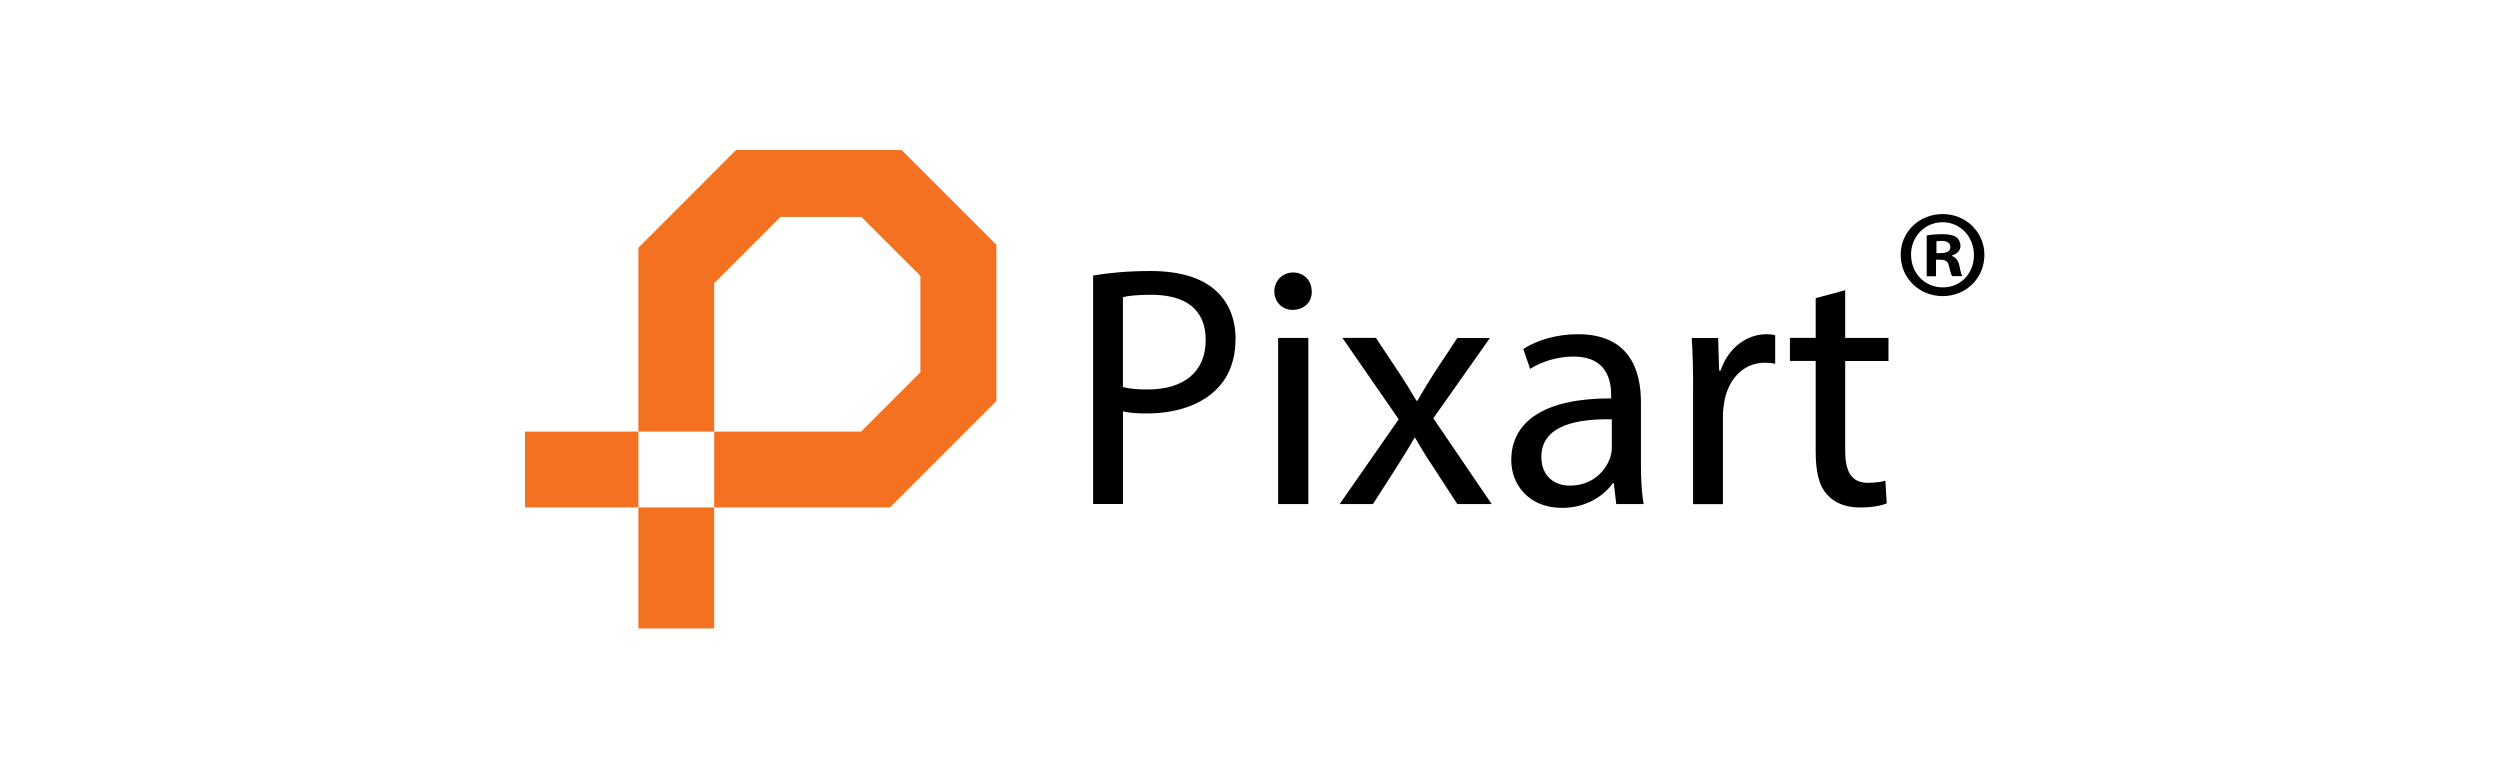
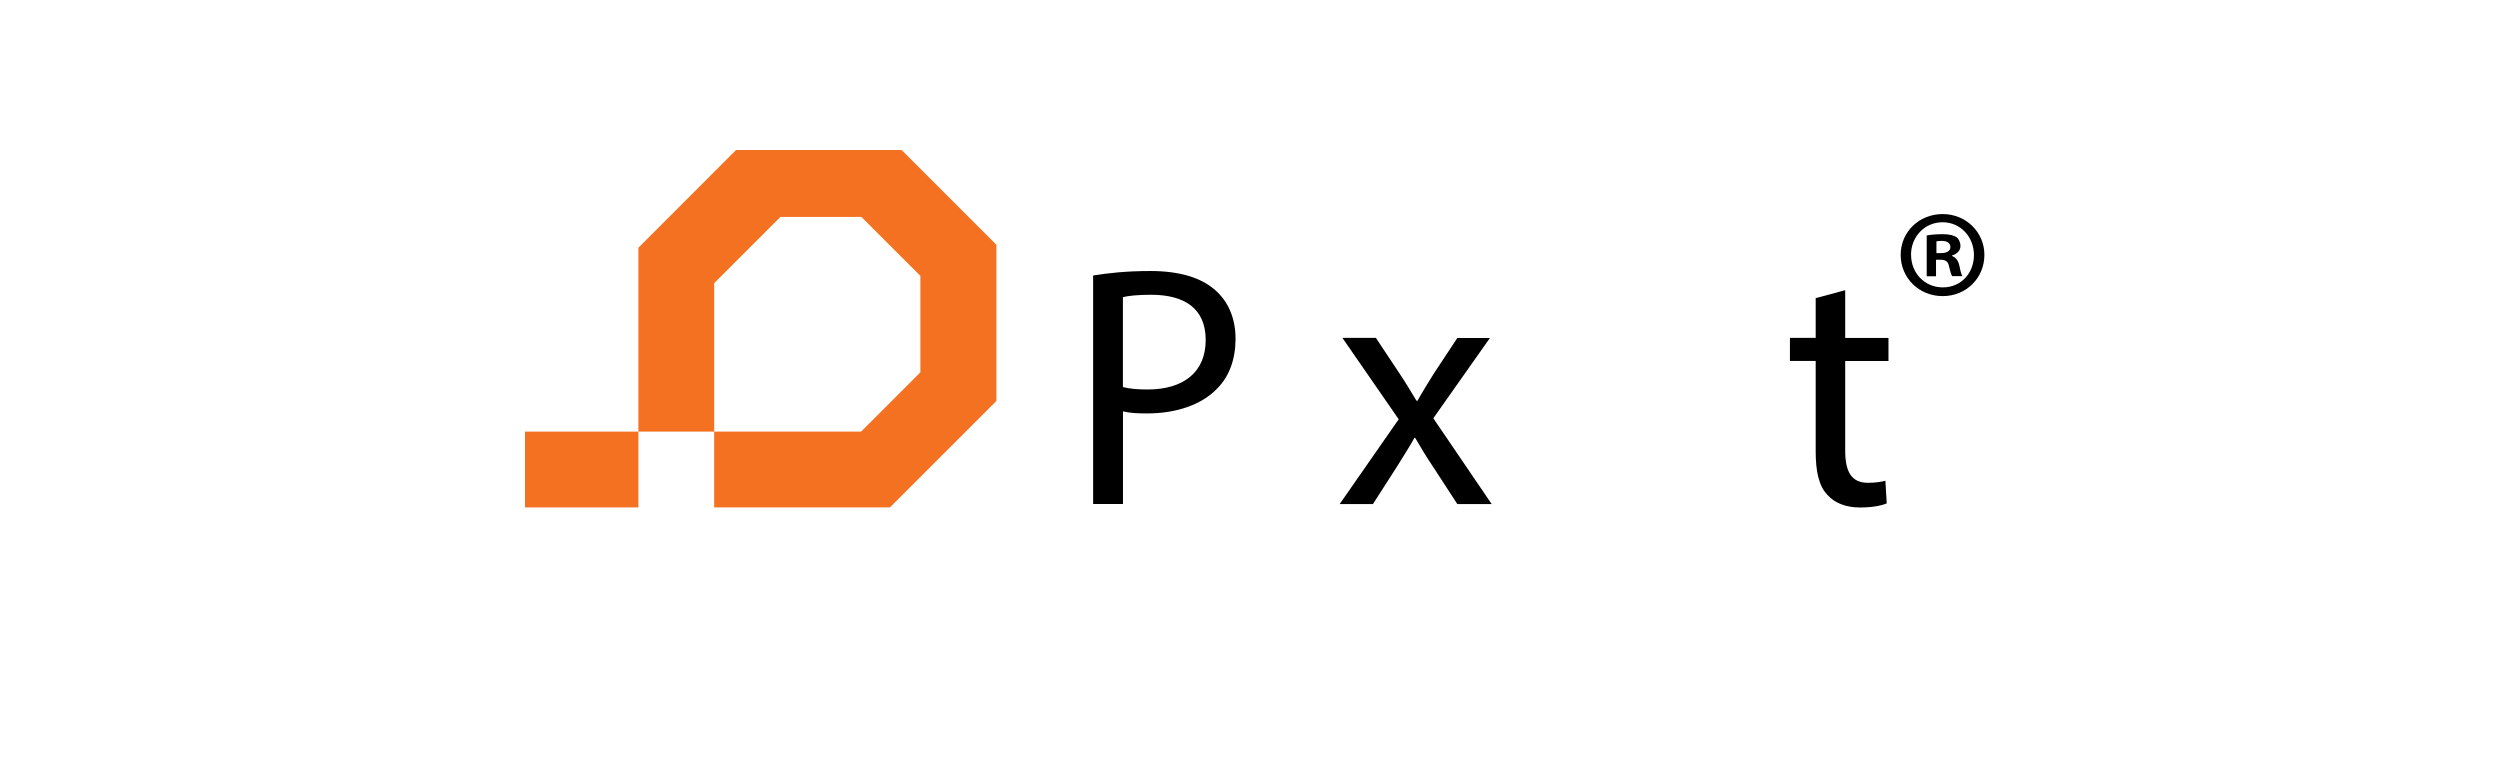
<svg xmlns="http://www.w3.org/2000/svg" width="200" height="62" viewBox="0 0 200 62" fill="none">
-   <path d="M57.134 40.594H51.07V50.275H57.134V40.594Z" fill="#F37121" />
  <path d="M51.07 34.529H42V40.594H51.07V34.529Z" fill="#F37121" />
  <path d="M62.189 17.318L57.118 22.1Z" fill="#F37121" />
  <path d="M79.712 19.583L72.139 12.011V12H58.884L51.07 19.819L51.091 19.841H51.07V34.529H57.134V22.653L62.431 17.356H68.909L73.631 22.073V29.785L68.887 34.529H57.134V40.594H71.179L71.189 40.599L79.669 32.12L79.642 32.093H79.712V19.583Z" fill="#F37121" />
  <path d="M87.45 22.041C88.604 21.848 90.112 21.681 92.033 21.681C94.395 21.681 96.123 22.229 97.223 23.216C98.237 24.096 98.844 25.438 98.844 27.086C98.844 28.733 98.35 30.08 97.416 31.041C96.155 32.388 94.094 33.075 91.76 33.075C91.046 33.075 90.386 33.048 89.838 32.909V40.32H87.45V22.041ZM89.838 30.966C90.359 31.105 91.019 31.159 91.813 31.159C94.695 31.159 96.456 29.758 96.456 27.204C96.456 24.649 94.727 23.581 92.087 23.581C91.046 23.581 90.246 23.662 89.833 23.774V30.971L89.838 30.966Z" fill="black" />
-   <path d="M104.94 23.308C104.967 24.134 104.366 24.789 103.4 24.789C102.547 24.789 101.946 24.129 101.946 23.308C101.946 22.486 102.579 21.799 103.454 21.799C104.329 21.799 104.935 22.459 104.935 23.308H104.94ZM102.252 40.331V27.037H104.667V40.325H102.252V40.331Z" fill="black" />
  <path d="M110.076 27.038L111.971 29.892C112.464 30.633 112.878 31.32 113.318 32.061H113.398C113.838 31.266 114.278 30.579 114.718 29.866L116.586 27.038H119.194L114.665 33.461L119.334 40.325H116.586L114.638 37.331C114.117 36.563 113.677 35.823 113.21 35.023H113.157C112.717 35.817 112.25 36.531 111.756 37.331L109.835 40.325H107.173L111.896 33.542L107.393 27.032H110.082L110.076 27.038Z" fill="black" />
-   <path d="M129.3 40.331L129.107 38.656H129.027C128.286 39.697 126.858 40.631 124.964 40.631C122.275 40.631 120.901 38.737 120.901 36.816C120.901 33.601 123.756 31.846 128.892 31.873V31.599C128.892 30.499 128.592 28.524 125.871 28.524C124.637 28.524 123.343 28.91 122.409 29.512L121.862 27.918C122.962 27.204 124.551 26.737 126.225 26.737C130.288 26.737 131.275 29.512 131.275 32.173V37.143C131.275 38.297 131.329 39.424 131.495 40.325H129.3V40.331ZM128.941 33.547C126.306 33.494 123.311 33.961 123.311 36.542C123.311 38.109 124.352 38.849 125.592 38.849C127.32 38.849 128.42 37.749 128.806 36.628C128.887 36.381 128.946 36.107 128.946 35.86V33.553L128.941 33.547Z" fill="black" />
-   <path d="M135.45 31.186C135.45 29.619 135.423 28.277 135.337 27.038H137.452L137.532 29.646H137.645C138.246 27.859 139.706 26.737 141.327 26.737C141.6 26.737 141.794 26.764 142.014 26.817V29.098C141.767 29.045 141.52 29.018 141.187 29.018C139.486 29.018 138.278 30.306 137.946 32.12C137.892 32.447 137.833 32.834 137.833 33.247V40.331H135.445V31.186H135.45Z" fill="black" />
  <path d="M147.616 23.222V27.037H151.078V28.878H147.616V36.043C147.616 37.69 148.083 38.624 149.43 38.624C150.064 38.624 150.531 38.544 150.831 38.458L150.938 40.272C150.472 40.465 149.731 40.599 148.797 40.599C147.67 40.599 146.763 40.239 146.189 39.585C145.502 38.871 145.255 37.69 145.255 36.123V28.873H143.194V27.032H145.255V23.85L147.616 23.216V23.222Z" fill="black" />
  <path d="M158.752 20.388C158.752 22.24 157.303 23.689 155.414 23.689C153.525 23.689 152.054 22.24 152.054 20.388C152.054 18.537 153.546 17.125 155.414 17.125C157.281 17.125 158.752 18.574 158.752 20.388ZM152.886 20.388C152.886 21.837 153.959 22.991 155.43 22.991C156.9 22.991 157.915 21.837 157.915 20.404C157.915 18.971 156.863 17.78 155.408 17.78C153.954 17.78 152.881 18.955 152.881 20.383L152.886 20.388ZM154.893 22.1H154.136V18.837C154.437 18.778 154.85 18.735 155.387 18.735C156.004 18.735 156.283 18.837 156.519 18.971C156.696 19.111 156.836 19.369 156.836 19.685C156.836 20.045 156.557 20.324 156.16 20.442V20.479C156.476 20.598 156.659 20.839 156.755 21.274C156.852 21.773 156.916 21.971 156.992 22.089H156.176C156.079 21.971 156.015 21.671 155.918 21.295C155.859 20.936 155.661 20.78 155.242 20.78H154.882V22.089L154.893 22.1ZM154.915 20.249H155.274C155.693 20.249 156.031 20.109 156.031 19.771C156.031 19.471 155.811 19.272 155.333 19.272C155.135 19.272 154.995 19.293 154.915 19.309V20.243V20.249Z" fill="black" />
</svg>